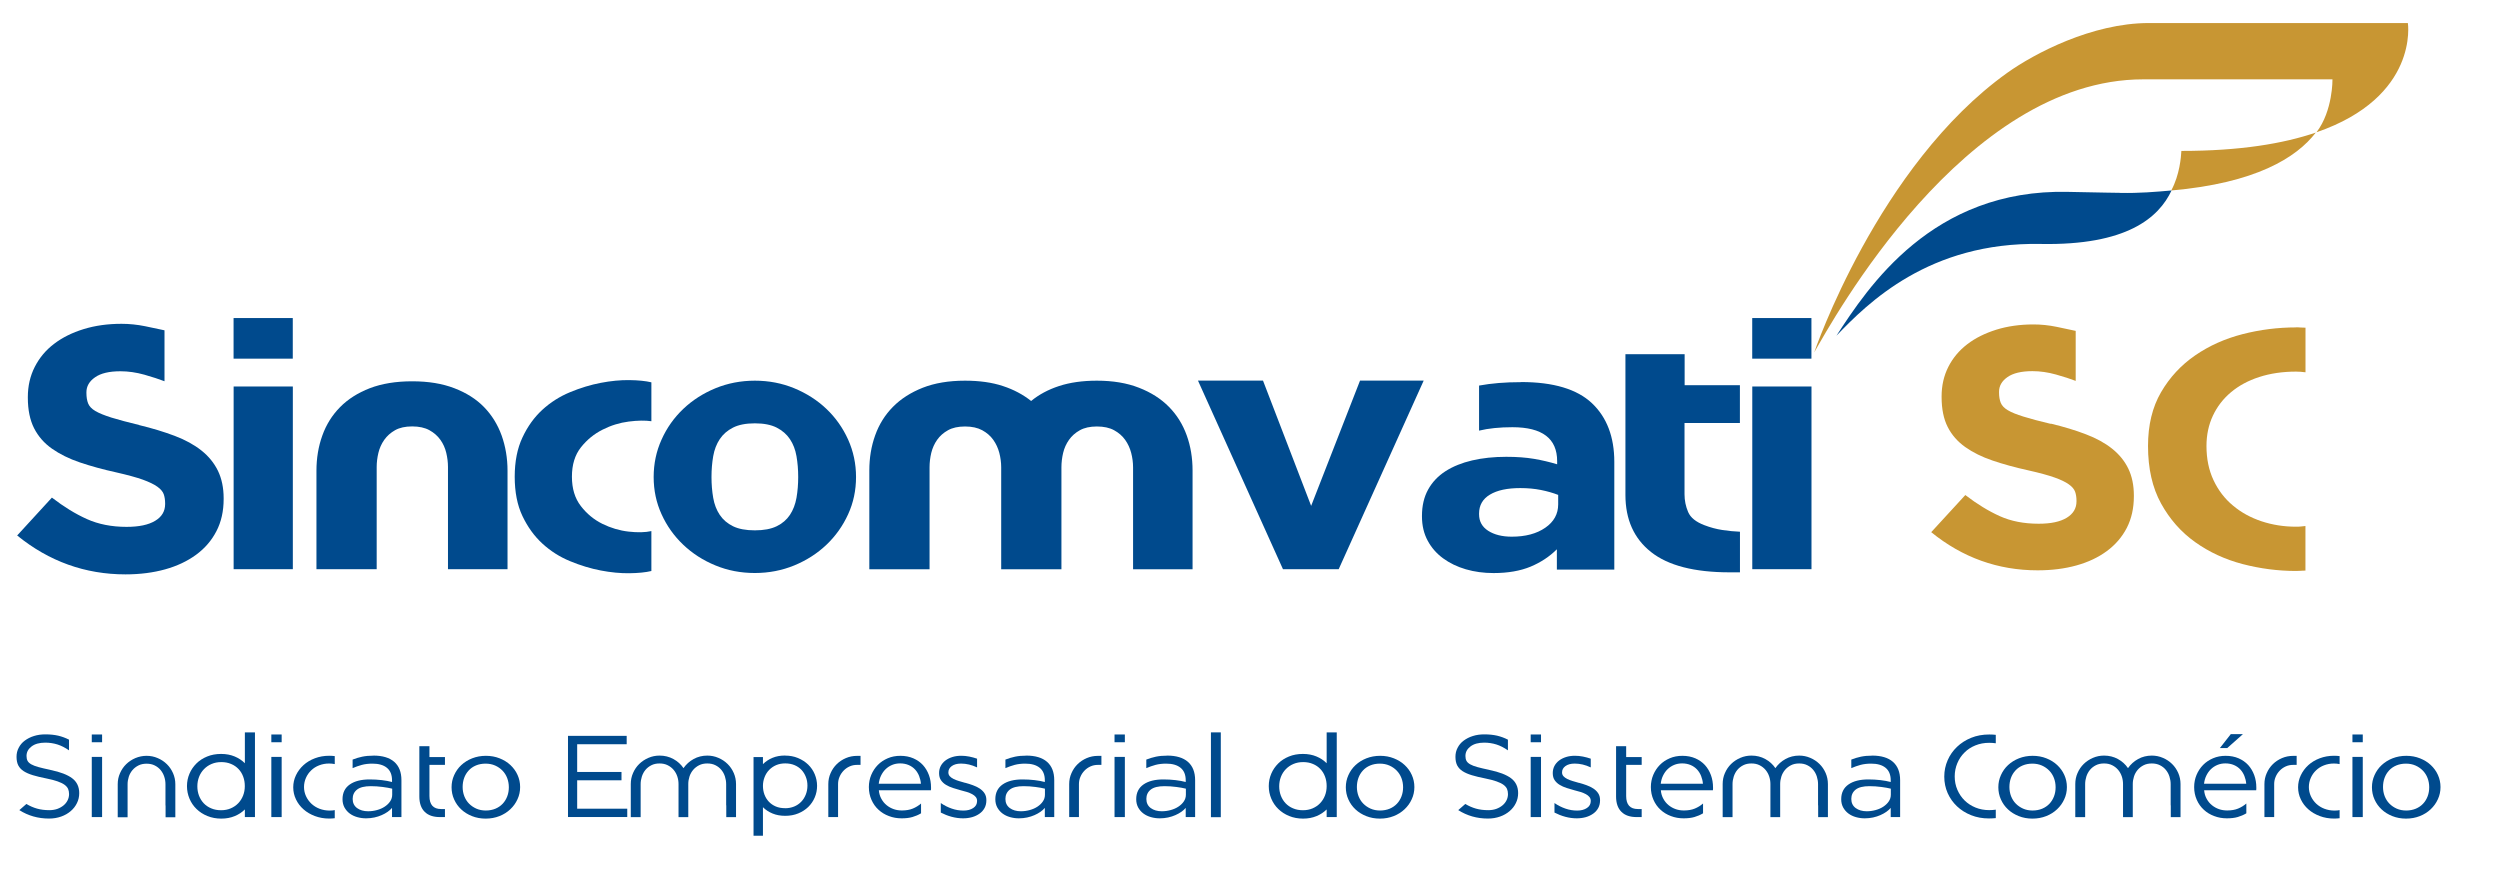
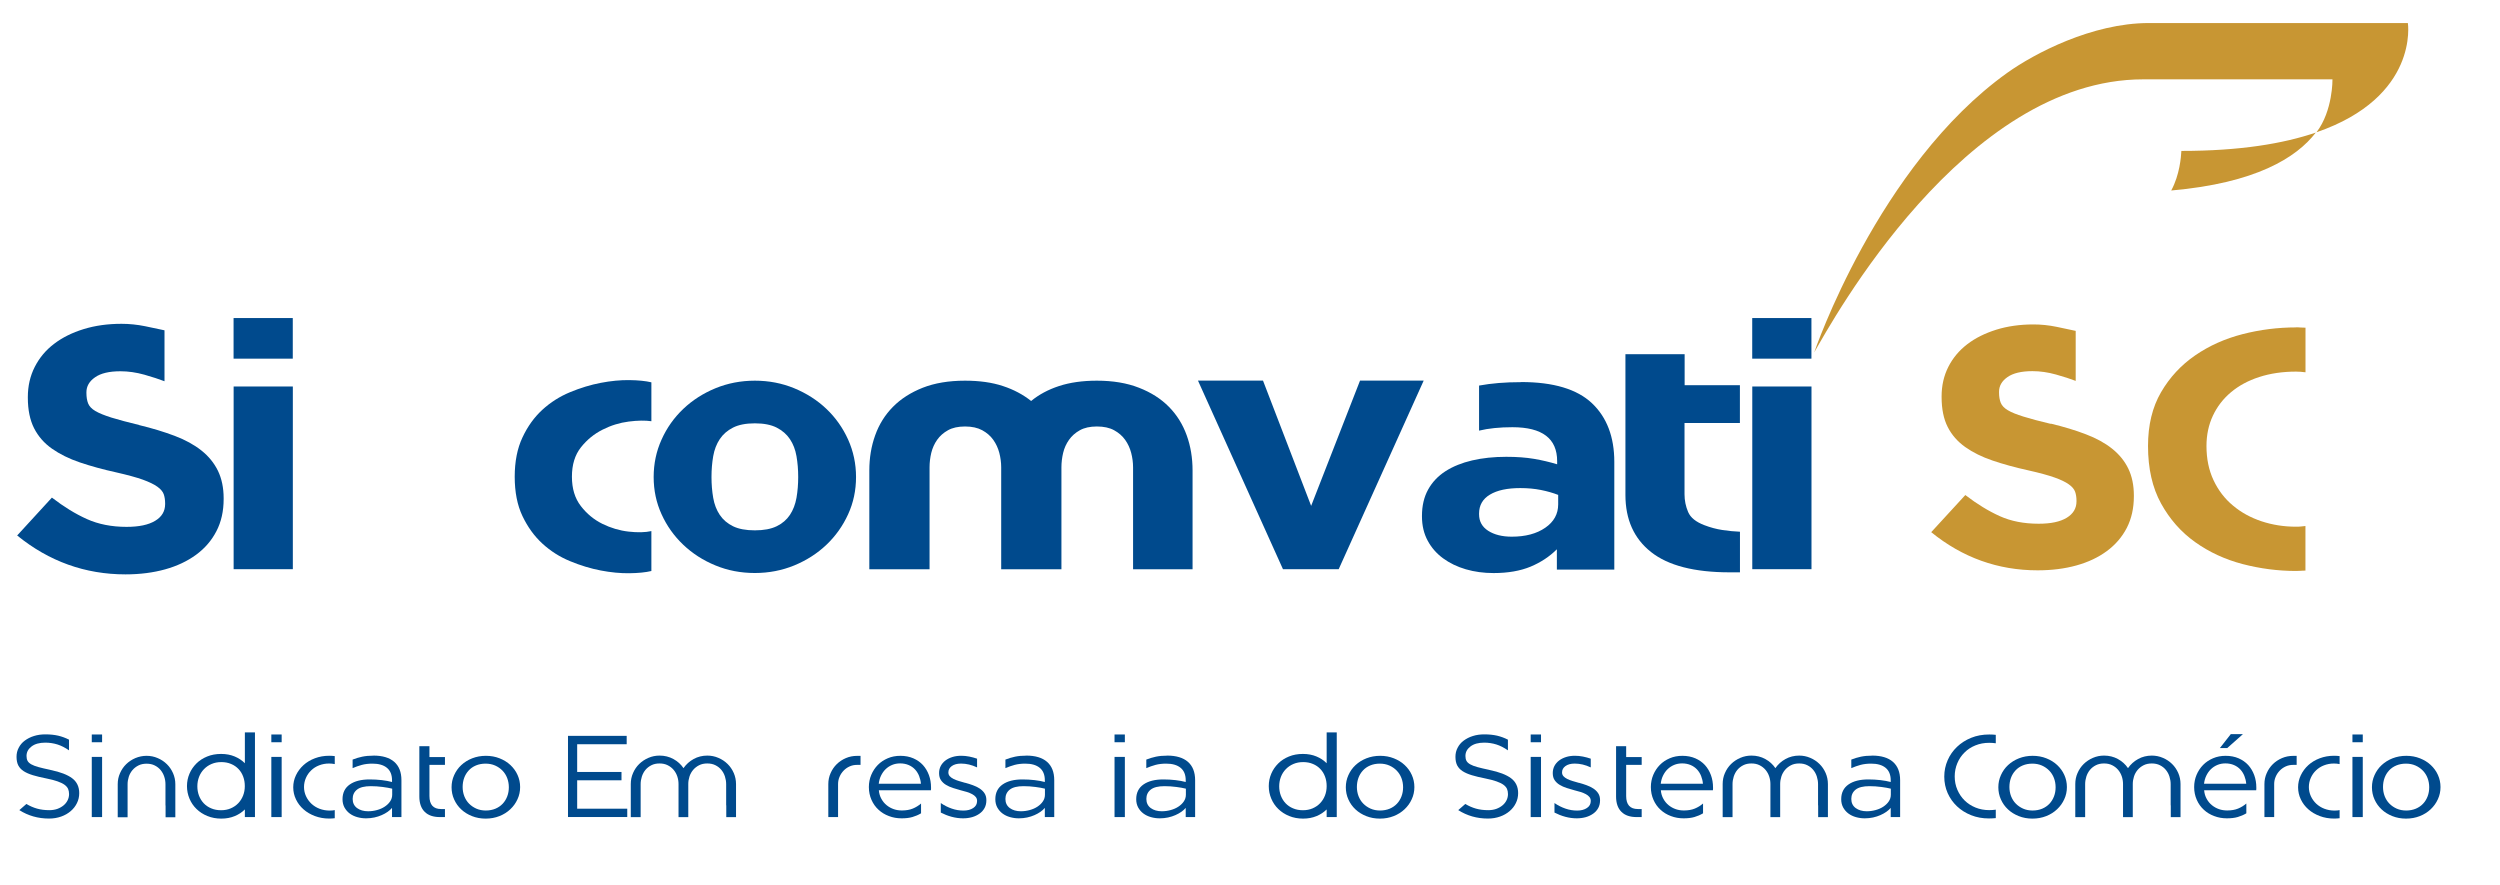
<svg xmlns="http://www.w3.org/2000/svg" id="Camada_1" data-name="Camada 1" viewBox="0 0 438.3 155.17">
  <defs>
    <style> .cls-1 { fill: #004a8d; } .cls-2 { fill: #c89633; } </style>
  </defs>
  <g>
    <path class="cls-2" d="M422.14,4.04h-45.41c-9.95,0-20.11,5.36-24.82,8.73-22.69,16.22-33.84,49.01-33.84,49.01,3.15-5.48,26.29-47.87,57.69-47.87h33.17s.09,5.49-2.8,9.28c18.02-6.21,16.02-19.15,16.02-19.15" />
    <path class="cls-2" d="M382.44,26.45c-.06,1.08-.29,4.18-1.77,6.93h-.02v.02c14.82-1.3,21.97-5.75,25.36-10.16-5.67,1.94-13.28,3.22-23.56,3.22" />
-     <path class="cls-1" d="M371.72,33.81s-3.21-.04-9.16-.17c-23.82-.55-35.1,16.78-40.6,25.22,5.51-5.75,16.27-16.46,35.79-16.09,15.13.29,20.72-4.6,22.97-9.38-2.75.25-5.72.5-9,.43" />
  </g>
  <g>
    <g>
      <path class="cls-1" d="M8.85,134.99c1.72.35,2.99.84,3.81,1.46.82.62,1.23,1.49,1.23,2.6,0,.62-.13,1.21-.4,1.75-.26.54-.63,1.01-1.1,1.41-.47.4-1.02.72-1.67.95s-1.35.35-2.12.35c-1.94,0-3.67-.5-5.21-1.48l1.24-1.08c.61.37,1.24.64,1.88.82.64.18,1.36.27,2.15.27.51,0,.99-.08,1.41-.23.43-.16.79-.37,1.1-.63.31-.26.54-.57.7-.9.16-.34.24-.69.24-1.06,0-.34-.06-.64-.17-.91-.12-.26-.32-.5-.62-.72-.3-.22-.71-.42-1.23-.6-.52-.18-1.19-.36-2-.52-.9-.18-1.67-.36-2.32-.56-.65-.2-1.19-.43-1.62-.71-.43-.28-.74-.62-.95-1.02-.2-.4-.3-.9-.3-1.49s.12-1.1.38-1.59c.25-.49.6-.91,1.06-1.25s.99-.62,1.61-.81c.62-.2,1.29-.29,2.02-.29.83,0,1.57.08,2.24.23.66.16,1.29.39,1.89.7v1.87c-.68-.47-1.36-.82-2.03-1.03-.68-.21-1.39-.32-2.13-.32-1.02,0-1.82.22-2.41.67-.59.45-.88,1-.88,1.67,0,.34.06.62.18.85s.34.43.65.61c.31.18.74.34,1.28.49s1.24.31,2.09.49Z" />
      <path class="cls-1" d="M17.9,128.77v1.36h-1.81v-1.36h1.81ZM16.09,132.7h1.81v10.55h-1.81v-10.55Z" />
      <path class="cls-1" d="M25.69,132.51c.69,0,1.34.13,1.96.4.62.26,1.15.62,1.61,1.07s.81.97,1.08,1.58c.26.6.4,1.24.4,1.92v5.8h-1.71v-2.07h-.02v-3.71c0-.45-.07-.89-.21-1.32s-.35-.82-.63-1.16c-.28-.34-.62-.61-1.04-.82-.41-.21-.89-.31-1.43-.31s-1.02.1-1.43.31c-.41.21-.76.48-1.05.82-.28.34-.5.72-.64,1.16-.14.43-.21.87-.21,1.32v5.78h-1.73v-5.8c0-.68.13-1.32.4-1.92.26-.6.62-1.13,1.08-1.58s.99-.8,1.61-1.07c.62-.26,1.28-.4,1.98-.4Z" />
      <path class="cls-1" d="M44.7,128.41v14.84h-1.77v-1.34c-.49.49-1.08.88-1.78,1.17s-1.48.44-2.35.44-1.71-.15-2.45-.46c-.74-.3-1.37-.71-1.9-1.23-.53-.51-.94-1.12-1.23-1.81-.29-.69-.44-1.42-.44-2.2s.15-1.5.44-2.18c.29-.68.7-1.27,1.22-1.79.52-.52,1.15-.92,1.88-1.22.73-.3,1.55-.45,2.44-.45s1.67.15,2.37.44c.7.29,1.3.69,1.8,1.19v-5.41h1.77ZM38.76,142.05c.62,0,1.19-.11,1.7-.33.51-.22.95-.52,1.31-.9.37-.39.65-.83.85-1.34.2-.51.3-1.06.3-1.66s-.09-1.13-.28-1.65c-.19-.52-.46-.96-.82-1.34-.36-.38-.79-.68-1.3-.89-.51-.22-1.08-.33-1.72-.33s-1.19.11-1.71.33c-.52.22-.96.53-1.33.91-.37.38-.66.83-.86,1.35-.2.52-.3,1.07-.3,1.66s.1,1.13.29,1.64c.2.51.47.95.83,1.33.36.38.8.68,1.31.89.51.22,1.09.33,1.73.33Z" />
      <path class="cls-1" d="M49.38,128.77v1.36h-1.81v-1.36h1.81ZM47.57,132.7h1.81v10.55h-1.81v-10.55Z" />
      <path class="cls-1" d="M58.69,143.45c-.31.04-.64.06-.98.06-.89,0-1.73-.15-2.5-.44-.77-.29-1.44-.68-2-1.18-.56-.49-1-1.07-1.32-1.74s-.48-1.37-.48-2.12.16-1.45.48-2.12.76-1.26,1.32-1.77c.56-.51,1.23-.91,2-1.2.77-.29,1.61-.44,2.5-.44.34,0,.66.02.98.06v1.4c-.34-.07-.67-.1-1-.1-.62,0-1.2.11-1.74.32-.54.21-1,.5-1.39.88-.39.37-.7.81-.92,1.31-.22.5-.34,1.04-.34,1.61s.12,1.11.35,1.61c.23.5.55.94.95,1.32.4.37.87.67,1.42.88.55.21,1.15.32,1.8.32.33,0,.62-.03.87-.08v1.42Z" />
      <path class="cls-1" d="M65.47,132.47c1.58,0,2.8.36,3.64,1.09.84.73,1.27,1.8,1.27,3.22v6.47h-1.65v-1.61c-.2.24-.46.47-.77.69s-.66.41-1.05.58c-.39.17-.81.31-1.28.41s-.95.15-1.45.15c-.53,0-1.04-.07-1.54-.21-.5-.14-.94-.35-1.32-.63-.38-.28-.68-.63-.92-1.05-.23-.42-.35-.91-.35-1.46,0-1.14.43-2,1.28-2.59s2.01-.88,3.48-.88c.73,0,1.44.04,2.12.12.68.08,1.28.19,1.8.33v-.29c0-.98-.3-1.71-.9-2.2-.6-.49-1.44-.73-2.52-.73-.69,0-1.31.07-1.87.22-.55.15-1.09.34-1.62.57v-1.5c.55-.22,1.12-.39,1.69-.51.58-.12,1.23-.18,1.96-.18ZM68.76,138.27c-.43-.11-.99-.21-1.67-.3-.68-.09-1.38-.14-2.08-.14-1.1,0-1.9.2-2.41.6-.51.4-.77.95-.77,1.64s.26,1.22.77,1.6c.51.37,1.16.56,1.93.56.53,0,1.05-.07,1.56-.21.51-.14.97-.34,1.36-.6.39-.26.71-.56.95-.92.24-.35.36-.75.36-1.18v-1.04Z" />
      <path class="cls-1" d="M78.01,143.25h-.89c-1.15,0-2.04-.3-2.66-.92-.62-.61-.94-1.5-.94-2.68v-8.83h1.77v1.91h2.72v1.36h-2.72v5.47c0,1.52.68,2.28,2.05,2.28h.67v1.4Z" />
      <path class="cls-1" d="M85.15,143.52c-.87,0-1.67-.15-2.4-.44-.73-.29-1.36-.68-1.89-1.18-.53-.49-.94-1.07-1.24-1.74-.3-.66-.45-1.38-.45-2.14s.15-1.45.45-2.12c.3-.67.71-1.26,1.25-1.76.54-.5,1.17-.9,1.91-1.19.74-.29,1.54-.44,2.41-.44s1.67.15,2.4.44c.73.29,1.37.68,1.9,1.18s.95,1.07,1.25,1.74c.3.67.45,1.37.45,2.12s-.15,1.47-.46,2.13c-.3.67-.72,1.25-1.26,1.76-.54.51-1.17.91-1.91,1.2-.74.29-1.54.44-2.41.44ZM85.13,133.88c-.62,0-1.19.11-1.69.32-.5.21-.92.5-1.27.88s-.61.81-.79,1.3c-.18.5-.27,1.03-.27,1.6s.1,1.11.29,1.61c.2.5.47.94.83,1.3.36.37.79.66,1.28.88.5.22,1.05.33,1.66.33s1.19-.11,1.69-.32c.5-.21.92-.5,1.27-.87.35-.37.61-.8.8-1.29.19-.5.28-1.03.28-1.6s-.1-1.11-.29-1.61-.47-.94-.83-1.31c-.36-.37-.79-.67-1.29-.89-.5-.22-1.06-.33-1.67-.33Z" />
      <path class="cls-1" d="M109.87,130.48h-8.68v4.86h7.77v1.46h-7.77v4.98h8.78v1.46h-10.39v-14.23h10.29v1.46Z" />
      <path class="cls-1" d="M123.99,132.47c.69,0,1.34.13,1.96.4.62.26,1.15.62,1.61,1.07s.81.97,1.08,1.58c.26.6.4,1.25.4,1.94v5.8h-1.71v-2.07h-.02v-3.71c0-.45-.07-.89-.21-1.33-.14-.44-.35-.83-.63-1.17-.28-.34-.62-.61-1.04-.82-.41-.21-.89-.31-1.43-.31s-1.02.1-1.43.31c-.41.21-.76.48-1.05.82-.28.34-.5.72-.64,1.16s-.21.87-.21,1.32v5.8h-1.71v-5.8c0-.45-.07-.89-.21-1.32s-.36-.82-.64-1.16c-.29-.34-.63-.61-1.05-.82-.41-.21-.89-.31-1.43-.31s-1.02.1-1.43.31c-.41.21-.76.48-1.04.82-.28.34-.49.73-.63,1.17-.14.44-.21.88-.21,1.33v5.78h-1.73v-5.8c0-.69.13-1.34.4-1.94.26-.6.62-1.13,1.08-1.58s.99-.8,1.61-1.07,1.27-.4,1.96-.4c.88,0,1.69.2,2.42.6.73.4,1.32.93,1.77,1.6.46-.66,1.05-1.2,1.78-1.6.72-.4,1.53-.6,2.41-.6Z" />
-       <path class="cls-1" d="M137.63,132.47c.83,0,1.59.14,2.28.43.69.29,1.28.67,1.78,1.15.49.48.88,1.04,1.15,1.69s.41,1.33.41,2.04-.14,1.4-.41,2.03c-.27.64-.65,1.19-1.14,1.67-.49.47-1.07.85-1.76,1.13-.68.28-1.44.42-2.27.42s-1.55-.13-2.21-.4-1.22-.63-1.7-1.11v5h-1.65v-13.79h1.65v1.24c.47-.47,1.03-.84,1.68-1.11s1.37-.4,2.19-.4ZM137.63,141.7c.58,0,1.11-.1,1.6-.3s.89-.48,1.24-.84.61-.78.8-1.26c.19-.48.29-1,.29-1.56s-.09-1.05-.28-1.53c-.18-.47-.44-.89-.77-1.24s-.74-.63-1.22-.83c-.48-.2-1.02-.3-1.62-.3s-1.11.1-1.59.3c-.47.2-.88.49-1.23.84-.35.36-.61.78-.8,1.26-.19.48-.29.99-.29,1.54s.09,1.05.26,1.52c.18.47.43.89.77,1.25s.75.64,1.22.84c.47.2,1.01.3,1.61.3Z" />
      <path class="cls-1" d="M150.87,132.53v1.57h-.63c-.46,0-.89.09-1.29.27-.4.18-.75.43-1.05.74-.3.31-.54.67-.71,1.08-.18.41-.26.83-.26,1.28v5.78h-1.71v-5.78c0-.68.13-1.32.4-1.92.26-.6.62-1.13,1.08-1.58s.99-.8,1.6-1.06,1.26-.39,1.95-.39h.63Z" />
      <path class="cls-1" d="M161.46,142.6c-.45.27-.95.48-1.49.64-.55.16-1.18.23-1.9.23-.79,0-1.53-.13-2.23-.4-.7-.26-1.31-.63-1.82-1.11-.52-.47-.93-1.05-1.23-1.73-.3-.68-.46-1.42-.46-2.24,0-.76.14-1.47.42-2.14.28-.66.66-1.24,1.15-1.74s1.07-.88,1.74-1.17c.67-.29,1.41-.43,2.21-.43.85,0,1.61.15,2.28.44.66.29,1.22.68,1.68,1.18.45.5.8,1.08,1.05,1.76s.37,1.4.37,2.18v.22c0,.08,0,.17-.02.26h-9.13c.05.57.2,1.07.45,1.51.24.44.55.81.92,1.11s.78.53,1.24.69.94.23,1.44.23c.73,0,1.37-.11,1.9-.33.54-.22,1.02-.52,1.45-.89v1.71ZM157.8,133.84c-.5,0-.97.09-1.4.27s-.81.43-1.14.75c-.33.32-.59.7-.8,1.13-.21.43-.34.91-.4,1.42h7.4c-.04-.47-.15-.93-.32-1.36-.17-.43-.41-.81-.71-1.14-.31-.33-.68-.59-1.12-.78s-.95-.29-1.51-.29Z" />
      <path class="cls-1" d="M169.23,137.24c.45.12.89.26,1.33.42.44.16.84.35,1.19.58.35.23.64.51.85.83.22.33.33.72.33,1.2v.04c0,.5-.1.95-.31,1.34-.21.39-.5.72-.88.99s-.81.48-1.3.62c-.5.14-1.03.21-1.6.21-.66,0-1.33-.09-2-.27s-1.3-.43-1.9-.74v-1.67c.62.43,1.27.75,1.94.98.67.23,1.35.34,2.04.34s1.26-.15,1.71-.45c.45-.3.67-.7.67-1.22v-.04c0-.26-.08-.48-.23-.67s-.37-.36-.63-.5c-.26-.14-.57-.27-.92-.38-.35-.11-.71-.21-1.09-.3-.45-.12-.9-.25-1.35-.4-.45-.14-.86-.33-1.23-.55-.37-.22-.66-.5-.88-.82s-.33-.73-.33-1.22v-.04c0-.45.1-.86.29-1.23.2-.37.47-.69.81-.95s.76-.47,1.23-.62,1-.22,1.57-.22c.46,0,.92.05,1.39.14s.92.22,1.37.37v1.53c-.95-.45-1.88-.67-2.81-.67-.69,0-1.23.15-1.63.44-.39.29-.59.65-.59,1.09v.04c0,.24.08.46.24.64.16.18.38.34.66.48.28.14.59.26.95.37.35.11.72.22,1.1.32Z" />
      <path class="cls-1" d="M179.92,132.47c1.58,0,2.8.36,3.64,1.09.84.73,1.27,1.8,1.27,3.22v6.47h-1.65v-1.61c-.2.24-.46.47-.77.69s-.66.41-1.05.58c-.39.17-.81.31-1.28.41s-.95.15-1.45.15c-.53,0-1.04-.07-1.54-.21-.5-.14-.94-.35-1.32-.63-.38-.28-.68-.63-.92-1.05-.23-.42-.35-.91-.35-1.46,0-1.14.43-2,1.28-2.59s2.01-.88,3.48-.88c.73,0,1.44.04,2.12.12.68.08,1.28.19,1.8.33v-.29c0-.98-.3-1.71-.9-2.2-.6-.49-1.44-.73-2.52-.73-.69,0-1.31.07-1.87.22-.55.15-1.09.34-1.62.57v-1.5c.55-.22,1.12-.39,1.69-.51.58-.12,1.23-.18,1.96-.18ZM183.2,138.27c-.43-.11-.99-.21-1.67-.3-.68-.09-1.38-.14-2.08-.14-1.1,0-1.9.2-2.41.6-.51.4-.77.95-.77,1.64s.26,1.22.77,1.6c.51.37,1.16.56,1.93.56.53,0,1.05-.07,1.56-.21.51-.14.97-.34,1.36-.6.39-.26.71-.56.95-.92.24-.35.36-.75.36-1.18v-1.04Z" />
-       <path class="cls-1" d="M193.1,132.53v1.57h-.63c-.46,0-.89.09-1.29.27-.4.18-.75.43-1.05.74-.3.31-.54.67-.71,1.08-.18.41-.26.83-.26,1.28v5.78h-1.71v-5.78c0-.68.13-1.32.4-1.92.26-.6.62-1.13,1.08-1.58s.99-.8,1.6-1.06,1.26-.39,1.95-.39h.63Z" />
      <path class="cls-1" d="M197.21,128.77v1.36h-1.81v-1.36h1.81ZM195.4,132.7h1.81v10.55h-1.81v-10.55Z" />
      <path class="cls-1" d="M204.62,132.47c1.58,0,2.8.36,3.64,1.09.84.73,1.27,1.8,1.27,3.22v6.47h-1.65v-1.61c-.2.24-.46.47-.77.69s-.66.41-1.05.58c-.39.17-.81.31-1.28.41s-.95.15-1.45.15c-.53,0-1.04-.07-1.54-.21-.5-.14-.94-.35-1.32-.63-.38-.28-.68-.63-.92-1.05-.23-.42-.35-.91-.35-1.46,0-1.14.43-2,1.28-2.59s2.01-.88,3.48-.88c.73,0,1.44.04,2.12.12.68.08,1.28.19,1.8.33v-.29c0-.98-.3-1.71-.9-2.2-.6-.49-1.44-.73-2.52-.73-.69,0-1.31.07-1.87.22-.55.15-1.09.34-1.62.57v-1.5c.55-.22,1.12-.39,1.69-.51.58-.12,1.23-.18,1.96-.18ZM207.91,138.27c-.43-.11-.99-.21-1.67-.3-.68-.09-1.38-.14-2.08-.14-1.1,0-1.9.2-2.41.6-.51.4-.77.95-.77,1.64s.26,1.22.77,1.6c.51.37,1.16.56,1.93.56.53,0,1.05-.07,1.56-.21.51-.14.97-.34,1.36-.6.39-.26.71-.56.95-.92.24-.35.36-.75.36-1.18v-1.04Z" />
-       <path class="cls-1" d="M212.3,143.27v-14.87h1.73v14.87h-1.73Z" />
      <path class="cls-1" d="M234.36,128.41v14.84h-1.77v-1.34c-.49.49-1.08.88-1.78,1.17s-1.48.44-2.35.44-1.71-.15-2.45-.46c-.74-.3-1.37-.71-1.9-1.23-.53-.51-.94-1.12-1.23-1.81-.29-.69-.44-1.42-.44-2.2s.15-1.5.44-2.18c.29-.68.7-1.27,1.22-1.79.52-.52,1.15-.92,1.88-1.22.73-.3,1.55-.45,2.44-.45s1.67.15,2.37.44c.7.29,1.3.69,1.8,1.19v-5.41h1.77ZM228.43,142.05c.62,0,1.19-.11,1.7-.33.51-.22.95-.52,1.31-.9.37-.39.65-.83.85-1.34.2-.51.3-1.06.3-1.66s-.09-1.13-.28-1.65c-.19-.52-.46-.96-.82-1.34-.36-.38-.79-.68-1.3-.89-.51-.22-1.08-.33-1.72-.33s-1.19.11-1.71.33c-.52.22-.96.53-1.33.91-.37.38-.66.83-.86,1.35-.2.52-.3,1.07-.3,1.66s.1,1.13.29,1.64c.2.51.47.95.83,1.33.36.38.8.68,1.31.89.51.22,1.09.33,1.73.33Z" />
      <path class="cls-1" d="M241.93,143.52c-.87,0-1.67-.15-2.4-.44-.73-.29-1.36-.68-1.89-1.18-.53-.49-.94-1.07-1.24-1.74-.3-.66-.45-1.38-.45-2.14s.15-1.45.45-2.12c.3-.67.71-1.26,1.25-1.76.54-.5,1.17-.9,1.91-1.19.74-.29,1.54-.44,2.41-.44s1.67.15,2.4.44c.73.29,1.37.68,1.9,1.18s.95,1.07,1.25,1.74c.3.67.45,1.37.45,2.12s-.15,1.47-.46,2.13c-.3.67-.72,1.25-1.26,1.76-.54.51-1.17.91-1.91,1.2-.74.29-1.54.44-2.41.44ZM241.91,133.88c-.62,0-1.19.11-1.69.32-.5.21-.92.5-1.27.88s-.61.81-.79,1.3c-.18.5-.27,1.03-.27,1.6s.1,1.11.29,1.61c.2.5.47.94.83,1.3.36.37.79.66,1.28.88.5.22,1.05.33,1.66.33s1.19-.11,1.69-.32c.5-.21.92-.5,1.27-.87.35-.37.61-.8.8-1.29.19-.5.28-1.03.28-1.6s-.1-1.11-.29-1.61-.47-.94-.83-1.31c-.36-.37-.79-.67-1.29-.89-.5-.22-1.06-.33-1.67-.33Z" />
      <path class="cls-1" d="M261.12,134.99c1.72.35,2.99.84,3.81,1.46.82.62,1.23,1.49,1.23,2.6,0,.62-.13,1.21-.4,1.75-.26.54-.63,1.01-1.1,1.41-.47.4-1.02.72-1.67.95s-1.35.35-2.12.35c-1.94,0-3.67-.5-5.21-1.48l1.24-1.08c.61.37,1.24.64,1.88.82.64.18,1.36.27,2.15.27.51,0,.99-.08,1.41-.23.43-.16.79-.37,1.1-.63.31-.26.54-.57.7-.9.16-.34.24-.69.24-1.06,0-.34-.06-.64-.17-.91-.12-.26-.32-.5-.62-.72-.3-.22-.71-.42-1.23-.6-.52-.18-1.19-.36-2-.52-.9-.18-1.67-.36-2.32-.56-.65-.2-1.19-.43-1.62-.71-.43-.28-.74-.62-.95-1.02-.2-.4-.3-.9-.3-1.49s.12-1.1.38-1.59c.25-.49.6-.91,1.06-1.25s.99-.62,1.61-.81c.62-.2,1.29-.29,2.02-.29.83,0,1.57.08,2.24.23.66.16,1.29.39,1.89.7v1.87c-.68-.47-1.36-.82-2.03-1.03-.68-.21-1.39-.32-2.13-.32-1.02,0-1.82.22-2.41.67-.59.45-.88,1-.88,1.67,0,.34.06.62.18.85s.34.43.65.61c.31.18.74.34,1.28.49s1.24.31,2.09.49Z" />
      <path class="cls-1" d="M270.17,128.77v1.36h-1.81v-1.36h1.81ZM268.36,132.7h1.81v10.55h-1.81v-10.55Z" />
      <path class="cls-1" d="M276.82,137.24c.45.12.89.26,1.33.42.44.16.84.35,1.19.58.35.23.64.51.85.83.22.33.33.72.33,1.2v.04c0,.5-.1.95-.31,1.34-.21.39-.5.72-.88.99s-.81.48-1.3.62c-.5.14-1.03.21-1.6.21-.66,0-1.33-.09-2-.27s-1.3-.43-1.9-.74v-1.67c.62.43,1.27.75,1.94.98.67.23,1.35.34,2.04.34s1.26-.15,1.71-.45c.45-.3.67-.7.67-1.22v-.04c0-.26-.08-.48-.23-.67s-.37-.36-.63-.5c-.26-.14-.57-.27-.92-.38-.35-.11-.71-.21-1.09-.3-.45-.12-.9-.25-1.35-.4-.45-.14-.86-.33-1.23-.55-.37-.22-.66-.5-.88-.82s-.33-.73-.33-1.22v-.04c0-.45.1-.86.29-1.23.2-.37.47-.69.81-.95s.76-.47,1.23-.62,1-.22,1.57-.22c.46,0,.92.05,1.39.14s.92.22,1.37.37v1.53c-.95-.45-1.88-.67-2.81-.67-.69,0-1.23.15-1.63.44-.39.29-.59.65-.59,1.09v.04c0,.24.08.46.24.64.16.18.38.34.66.48.28.14.59.26.95.37.35.11.72.22,1.1.32Z" />
      <path class="cls-1" d="M287.82,143.25h-.89c-1.15,0-2.04-.3-2.66-.92-.62-.61-.94-1.5-.94-2.68v-8.83h1.77v1.91h2.72v1.36h-2.72v5.47c0,1.52.68,2.28,2.05,2.28h.67v1.4Z" />
      <path class="cls-1" d="M298.56,142.6c-.45.27-.95.48-1.49.64-.55.16-1.18.23-1.9.23-.79,0-1.53-.13-2.23-.4-.7-.26-1.31-.63-1.82-1.11-.52-.47-.93-1.05-1.23-1.73-.3-.68-.46-1.42-.46-2.24,0-.76.14-1.47.42-2.14.28-.66.66-1.24,1.15-1.74s1.07-.88,1.74-1.17c.67-.29,1.41-.43,2.21-.43.85,0,1.61.15,2.28.44.66.29,1.22.68,1.68,1.18.45.5.8,1.08,1.05,1.76s.37,1.4.37,2.18v.22c0,.08,0,.17-.02.26h-9.13c.05.57.2,1.07.45,1.51.24.44.55.81.92,1.11s.78.53,1.24.69.94.23,1.44.23c.73,0,1.37-.11,1.9-.33.54-.22,1.02-.52,1.45-.89v1.71ZM294.9,133.84c-.5,0-.97.09-1.4.27s-.81.43-1.14.75c-.33.32-.59.7-.8,1.13-.21.43-.34.91-.4,1.42h7.4c-.04-.47-.15-.93-.32-1.36-.17-.43-.41-.81-.71-1.14-.31-.33-.68-.59-1.12-.78s-.95-.29-1.51-.29Z" />
      <path class="cls-1" d="M315.42,132.47c.69,0,1.34.13,1.96.4.62.26,1.15.62,1.61,1.07s.81.97,1.08,1.58c.26.6.4,1.25.4,1.94v5.8h-1.71v-2.07h-.02v-3.71c0-.45-.07-.89-.21-1.33-.14-.44-.35-.83-.63-1.17-.28-.34-.62-.61-1.04-.82-.41-.21-.89-.31-1.43-.31s-1.02.1-1.43.31c-.41.21-.76.48-1.05.82-.28.34-.5.72-.64,1.16s-.21.87-.21,1.32v5.8h-1.71v-5.8c0-.45-.07-.89-.21-1.32s-.36-.82-.64-1.16c-.29-.34-.63-.61-1.05-.82-.41-.21-.89-.31-1.43-.31s-1.02.1-1.43.31c-.41.21-.76.48-1.04.82-.28.34-.49.73-.63,1.17-.14.44-.21.88-.21,1.33v5.78h-1.73v-5.8c0-.69.13-1.34.4-1.94.26-.6.62-1.13,1.08-1.58s.99-.8,1.61-1.07,1.27-.4,1.96-.4c.88,0,1.69.2,2.42.6.73.4,1.32.93,1.77,1.6.46-.66,1.05-1.2,1.78-1.6.72-.4,1.53-.6,2.41-.6Z" />
      <path class="cls-1" d="M328.22,132.47c1.58,0,2.8.36,3.64,1.09.84.73,1.27,1.8,1.27,3.22v6.47h-1.65v-1.61c-.2.24-.46.47-.77.69s-.66.41-1.05.58c-.39.17-.81.31-1.28.41s-.95.15-1.45.15c-.53,0-1.04-.07-1.54-.21-.5-.14-.94-.35-1.32-.63-.38-.28-.68-.63-.92-1.05-.23-.42-.35-.91-.35-1.46,0-1.14.43-2,1.28-2.59s2.01-.88,3.48-.88c.73,0,1.44.04,2.12.12.68.08,1.28.19,1.8.33v-.29c0-.98-.3-1.71-.9-2.2-.6-.49-1.44-.73-2.52-.73-.69,0-1.31.07-1.87.22-.55.15-1.09.34-1.62.57v-1.5c.55-.22,1.12-.39,1.69-.51.58-.12,1.23-.18,1.96-.18ZM331.5,138.27c-.43-.11-.99-.21-1.67-.3-.68-.09-1.38-.14-2.08-.14-1.1,0-1.9.2-2.41.6-.51.4-.77.95-.77,1.64s.26,1.22.77,1.6c.51.37,1.16.56,1.93.56.53,0,1.05-.07,1.56-.21.51-.14.97-.34,1.36-.6.39-.26.71-.56.95-.92.24-.35.36-.75.36-1.18v-1.04Z" />
      <path class="cls-1" d="M349.9,143.43c-.39.04-.79.06-1.2.06-1.13,0-2.17-.19-3.12-.57-.96-.38-1.78-.9-2.48-1.56s-1.24-1.43-1.64-2.32c-.39-.89-.59-1.85-.59-2.88s.2-1.97.59-2.87c.39-.9.94-1.68,1.64-2.35.7-.67,1.53-1.2,2.49-1.59.96-.39,2.02-.58,3.17-.58.39,0,.77.02,1.14.06v1.48c-.19-.03-.38-.05-.57-.06s-.39-.02-.59-.02c-.87,0-1.67.15-2.41.45-.74.3-1.38.71-1.91,1.25-.54.53-.96,1.15-1.26,1.87-.3.71-.46,1.49-.46,2.32s.15,1.61.46,2.33c.31.72.73,1.35,1.27,1.88.54.53,1.18.95,1.92,1.25.74.3,1.54.45,2.39.45.2,0,.4,0,.59-.02s.38-.03.57-.06v1.48Z" />
      <path class="cls-1" d="M356.33,143.52c-.87,0-1.67-.15-2.4-.44-.73-.29-1.36-.68-1.89-1.18-.53-.49-.94-1.07-1.24-1.74-.3-.66-.45-1.38-.45-2.14s.15-1.45.45-2.12c.3-.67.71-1.26,1.25-1.76.54-.5,1.17-.9,1.91-1.19.74-.29,1.54-.44,2.41-.44s1.67.15,2.4.44c.73.29,1.37.68,1.9,1.18s.95,1.07,1.25,1.74c.3.67.45,1.37.45,2.12s-.15,1.47-.46,2.13c-.3.67-.72,1.25-1.26,1.76-.54.51-1.17.91-1.91,1.2-.74.29-1.54.44-2.41.44ZM356.31,133.88c-.62,0-1.19.11-1.69.32-.5.21-.92.5-1.27.88s-.61.81-.79,1.3c-.18.5-.27,1.03-.27,1.6s.1,1.11.29,1.61c.2.5.47.94.83,1.3.36.37.79.66,1.28.88.5.22,1.05.33,1.66.33s1.19-.11,1.69-.32c.5-.21.92-.5,1.27-.87.35-.37.61-.8.8-1.29.19-.5.28-1.03.28-1.6s-.1-1.11-.29-1.61-.47-.94-.83-1.31c-.36-.37-.79-.67-1.29-.89-.5-.22-1.06-.33-1.67-.33Z" />
      <path class="cls-1" d="M377.24,132.47c.69,0,1.34.13,1.96.4.62.26,1.15.62,1.61,1.07s.81.97,1.08,1.58c.26.6.4,1.25.4,1.94v5.8h-1.71v-2.07h-.02v-3.71c0-.45-.07-.89-.21-1.33-.14-.44-.35-.83-.63-1.17-.28-.34-.62-.61-1.04-.82-.41-.21-.89-.31-1.43-.31s-1.02.1-1.43.31c-.41.21-.76.48-1.05.82-.28.34-.5.72-.64,1.16s-.21.87-.21,1.32v5.8h-1.71v-5.8c0-.45-.07-.89-.21-1.32s-.36-.82-.64-1.16c-.29-.34-.63-.61-1.05-.82-.41-.21-.89-.31-1.43-.31s-1.02.1-1.43.31c-.41.21-.76.48-1.04.82-.28.34-.49.73-.63,1.17-.14.44-.21.88-.21,1.33v5.78h-1.73v-5.8c0-.69.13-1.34.4-1.94.26-.6.62-1.13,1.08-1.58s.99-.8,1.61-1.07,1.27-.4,1.96-.4c.88,0,1.69.2,2.42.6.73.4,1.32.93,1.77,1.6.46-.66,1.05-1.2,1.78-1.6.72-.4,1.53-.6,2.41-.6Z" />
      <path class="cls-1" d="M393.81,142.6c-.45.27-.95.48-1.49.64-.55.16-1.18.23-1.9.23-.79,0-1.53-.13-2.23-.4-.7-.26-1.31-.63-1.82-1.11-.52-.47-.93-1.05-1.23-1.73-.3-.68-.46-1.42-.46-2.24,0-.76.14-1.47.42-2.14.28-.66.66-1.24,1.15-1.74s1.07-.88,1.74-1.17c.67-.29,1.41-.43,2.21-.43.85,0,1.61.15,2.28.44.66.29,1.22.68,1.68,1.18.45.5.8,1.08,1.05,1.76s.37,1.4.37,2.18v.22c0,.08,0,.17-.02.26h-9.13c.05.57.2,1.07.45,1.51.24.44.55.81.92,1.11s.78.53,1.24.69.94.23,1.44.23c.73,0,1.37-.11,1.9-.33.54-.22,1.02-.52,1.45-.89v1.71ZM390.15,133.84c-.5,0-.97.09-1.4.27s-.81.43-1.14.75c-.33.32-.59.7-.8,1.13-.21.43-.34.91-.4,1.42h7.4c-.04-.47-.15-.93-.32-1.36-.17-.43-.41-.81-.71-1.14-.31-.33-.68-.59-1.12-.78s-.95-.29-1.51-.29ZM389.19,131.15l1.91-2.44h2.13l-2.75,2.44h-1.3Z" />
      <path class="cls-1" d="M402.65,132.53v1.57h-.63c-.46,0-.89.09-1.29.27-.4.18-.75.43-1.05.74-.3.31-.54.67-.71,1.08-.18.41-.26.83-.26,1.28v5.78h-1.71v-5.78c0-.68.13-1.32.4-1.92.26-.6.62-1.13,1.08-1.58s.99-.8,1.6-1.06,1.26-.39,1.95-.39h.63Z" />
      <path class="cls-1" d="M410.18,143.45c-.31.04-.64.06-.98.06-.89,0-1.73-.15-2.5-.44-.77-.29-1.44-.68-2-1.18-.56-.49-1-1.07-1.32-1.74s-.48-1.37-.48-2.12.16-1.45.48-2.12.76-1.26,1.32-1.77c.56-.51,1.23-.91,2-1.2.77-.29,1.61-.44,2.5-.44.34,0,.66.02.98.06v1.4c-.34-.07-.67-.1-1-.1-.62,0-1.2.11-1.74.32-.54.21-1,.5-1.39.88-.39.37-.7.81-.92,1.31-.22.5-.34,1.04-.34,1.61s.12,1.11.35,1.61c.23.5.55.94.95,1.32.4.37.87.67,1.42.88.55.21,1.15.32,1.8.32.33,0,.62-.03.87-.08v1.42Z" />
      <path class="cls-1" d="M414.24,128.77v1.36h-1.81v-1.36h1.81ZM412.43,132.7h1.81v10.55h-1.81v-10.55Z" />
      <path class="cls-1" d="M421.83,143.52c-.87,0-1.67-.15-2.4-.44-.73-.29-1.36-.68-1.89-1.18-.53-.49-.94-1.07-1.24-1.74-.3-.66-.45-1.38-.45-2.14s.15-1.45.45-2.12c.3-.67.71-1.26,1.25-1.76.54-.5,1.17-.9,1.91-1.19.74-.29,1.54-.44,2.41-.44s1.67.15,2.4.44c.73.29,1.37.68,1.9,1.18s.95,1.07,1.25,1.74c.3.67.45,1.37.45,2.12s-.15,1.47-.46,2.13c-.3.67-.72,1.25-1.26,1.76-.54.51-1.17.91-1.91,1.2-.74.29-1.54.44-2.41.44ZM421.81,133.88c-.62,0-1.19.11-1.69.32-.5.21-.92.5-1.27.88s-.61.81-.79,1.3c-.18.5-.27,1.03-.27,1.6s.1,1.11.29,1.61c.2.5.47.94.83,1.3.36.37.79.66,1.28.88.5.22,1.05.33,1.66.33s1.19-.11,1.69-.32c.5-.21.92-.5,1.27-.87.35-.37.61-.8.8-1.29.19-.5.28-1.03.28-1.6s-.1-1.11-.29-1.61-.47-.94-.83-1.31c-.36-.37-.79-.67-1.29-.89-.5-.22-1.06-.33-1.67-.33Z" />
    </g>
    <g>
      <path class="cls-1" d="M24.37,74.52c2.33.56,4.42,1.2,6.27,1.9,1.85.7,3.41,1.56,4.67,2.56,1.27,1.01,2.23,2.19,2.9,3.56.66,1.37,1,2.98,1,4.83v.12c0,2.13-.42,4.01-1.27,5.64-.84,1.63-2.03,3.01-3.56,4.13s-3.34,1.98-5.43,2.56c-2.09.58-4.4.88-6.94.88-7.08,0-13.41-2.27-19-6.82l6.09-6.64c2.09,1.61,4.14,2.87,6.15,3.77,2.01.9,4.32,1.36,6.94,1.36,2.17,0,3.84-.35,5.01-1.06,1.17-.7,1.75-1.68,1.75-2.93v-.12c0-.6-.08-1.14-.24-1.6-.16-.46-.53-.91-1.12-1.33-.58-.42-1.44-.83-2.56-1.24-1.13-.4-2.67-.82-4.64-1.27-2.37-.52-4.5-1.11-6.39-1.75-1.89-.64-3.52-1.45-4.89-2.41-1.37-.96-2.41-2.16-3.14-3.59-.72-1.43-1.09-3.21-1.09-5.34v-.12c0-1.93.4-3.69,1.21-5.28s1.93-2.94,3.38-4.04c1.45-1.11,3.18-1.97,5.19-2.59,2.01-.62,4.22-.93,6.64-.93,1.37,0,2.74.14,4.13.42,1.39.28,2.52.52,3.41.72v8.93c-.93-.36-2.1-.74-3.53-1.15-1.43-.4-2.83-.6-4.19-.6-1.97,0-3.46.35-4.46,1.06-1.01.7-1.51,1.58-1.51,2.62v.12c0,.72.1,1.34.3,1.84.2.5.62.95,1.27,1.33.64.38,1.58.76,2.81,1.15,1.23.38,2.84.81,4.86,1.3Z" />
      <path class="cls-1" d="M51.33,55.76v7.12h-10.38v-7.12h10.38ZM40.96,67.76h10.38v32.03h-10.38v-32.03Z" />
-       <path class="cls-1" d="M88.97,99.79h-10.43v-17.92c0-.8-.1-1.63-.3-2.47-.2-.84-.54-1.61-1.03-2.29-.48-.68-1.13-1.25-1.93-1.69-.8-.44-1.81-.66-3.02-.66s-2.2.22-2.99.66c-.78.44-1.42,1.01-1.9,1.69-.48.68-.83,1.45-1.03,2.29-.2.84-.3,1.67-.3,2.47v17.92h-10.56v-17.25c0-2.21.34-4.27,1.03-6.18.68-1.91,1.72-3.57,3.11-4.98,1.39-1.41,3.13-2.51,5.22-3.32,2.09-.8,4.56-1.21,7.42-1.21s5.28.4,7.39,1.21c2.11.81,3.85,1.91,5.22,3.32s2.39,3.07,3.08,4.98c.68,1.91,1.03,3.97,1.03,6.18v17.25Z" />
      <path class="cls-1" d="M90.24,83.57c0-2.65.45-4.95,1.36-6.88.9-1.93,2.07-3.55,3.5-4.86,1.43-1.31,3.05-2.33,4.86-3.08s3.6-1.29,5.37-1.63c1.77-.34,3.44-.5,5.01-.48,1.57.02,2.86.15,3.86.39v6.82c-1.08-.16-2.41-.14-3.98.06s-3.1.67-4.58,1.42c-1.49.75-2.75,1.78-3.8,3.11-1.05,1.33-1.57,3.04-1.57,5.13s.52,3.81,1.57,5.16c1.04,1.35,2.3,2.38,3.77,3.11,1.47.72,3,1.18,4.58,1.36,1.59.18,2.93.15,4.01-.09v7c-1,.24-2.29.37-3.86.39s-3.24-.14-5.01-.48c-1.77-.34-3.56-.88-5.37-1.63-1.81-.74-3.43-1.77-4.86-3.08-1.43-1.31-2.59-2.92-3.5-4.83-.91-1.91-1.36-4.21-1.36-6.91Z" />
      <path class="cls-1" d="M132.34,66.74c2.45,0,4.75.44,6.91,1.33,2.15.89,4.03,2.09,5.64,3.62,1.61,1.53,2.87,3.32,3.8,5.37.92,2.05,1.39,4.24,1.39,6.57s-.46,4.51-1.39,6.54c-.93,2.03-2.19,3.81-3.8,5.34-1.61,1.53-3.49,2.73-5.64,3.62-2.15.88-4.45,1.33-6.91,1.33s-4.76-.44-6.91-1.33c-2.15-.88-4.03-2.09-5.64-3.62s-2.88-3.31-3.8-5.34c-.93-2.03-1.39-4.21-1.39-6.54s.46-4.52,1.39-6.57c.92-2.05,2.19-3.84,3.8-5.37,1.61-1.53,3.49-2.73,5.64-3.62,2.15-.88,4.45-1.33,6.91-1.33ZM132.34,92.98c1.57,0,2.84-.24,3.83-.72s1.76-1.15,2.32-1.99c.56-.84.94-1.84,1.15-2.99.2-1.15.3-2.36.3-3.65s-.1-2.5-.3-3.65c-.2-1.15-.58-2.14-1.15-2.99-.56-.84-1.34-1.52-2.32-2.02s-2.26-.75-3.83-.75-2.85.25-3.83.75c-.99.5-1.76,1.18-2.32,2.02-.56.84-.95,1.84-1.15,2.99-.2,1.15-.3,2.36-.3,3.65s.1,2.5.3,3.65c.2,1.15.58,2.14,1.15,2.99.56.84,1.34,1.51,2.32,1.99.98.48,2.26.72,3.83.72Z" />
      <path class="cls-1" d="M192.3,66.74c2.81,0,5.28.41,7.39,1.24,2.11.82,3.86,1.94,5.25,3.35,1.39,1.41,2.42,3.07,3.11,4.98s1.03,3.97,1.03,6.18v17.31h-10.43v-17.87c0-.84-.11-1.68-.33-2.53-.22-.84-.57-1.6-1.06-2.29s-1.13-1.24-1.93-1.68-1.81-.66-3.02-.66-2.2.22-2.99.66-1.42,1-1.9,1.68-.83,1.44-1.03,2.29c-.2.84-.3,1.69-.3,2.53v17.87h-10.56v-17.87c0-.84-.11-1.68-.33-2.53-.22-.84-.57-1.6-1.06-2.29s-1.13-1.24-1.93-1.68c-.81-.44-1.81-.66-3.02-.66s-2.2.22-2.99.66-1.42,1-1.9,1.68-.82,1.44-1.03,2.29c-.2.84-.3,1.69-.3,2.53v17.87h-10.56v-17.31c0-2.21.34-4.27,1.03-6.18.68-1.91,1.72-3.57,3.11-4.98,1.39-1.41,3.13-2.52,5.22-3.35,2.09-.82,4.56-1.24,7.42-1.24,2.53,0,4.75.31,6.64.94,1.89.62,3.54,1.5,4.95,2.62,1.37-1.13,3-2,4.89-2.62,1.89-.62,4.1-.94,6.63-.94Z" />
      <path class="cls-1" d="M234.7,99.79h-9.77l-14.9-33.06h11.4l8.44,21.96,8.57-21.96h11.16l-14.9,33.06Z" />
      <path class="cls-1" d="M266.67,66.98c5.67,0,9.81,1.24,12.43,3.71,2.61,2.47,3.92,5.9,3.92,10.29v18.88h-10.07v-3.56c-1.29,1.29-2.83,2.3-4.62,3.05-1.79.74-3.95,1.12-6.48,1.12-1.73,0-3.35-.22-4.86-.66s-2.83-1.08-3.98-1.92c-1.15-.84-2.05-1.87-2.71-3.1-.66-1.22-1-2.64-1-4.24v-.12c0-1.76.36-3.3,1.08-4.6.72-1.3,1.74-2.38,3.05-3.22,1.31-.84,2.87-1.47,4.67-1.89s3.8-.63,5.97-.63c1.85,0,3.48.12,4.89.36,1.41.24,2.75.56,4.04.95v-.55c0-3.97-2.61-5.95-7.84-5.95-2.25,0-4.2.2-5.85.6v-7.9c1.09-.2,2.23-.35,3.44-.45,1.21-.1,2.51-.15,3.92-.15ZM273.19,86.77c-.93-.36-1.94-.65-3.05-.87-1.11-.22-2.3-.33-3.59-.33-2.29,0-4.07.38-5.34,1.15-1.27.76-1.9,1.87-1.9,3.32v.12c0,1.25.53,2.21,1.6,2.9,1.06.68,2.44,1.03,4.13,1.03,2.41,0,4.37-.52,5.88-1.57,1.51-1.04,2.26-2.41,2.26-4.1v-1.63Z" />
      <path class="cls-1" d="M305.04,67.52v6.64h-9.71v12.49c0,1.09.21,2.12.63,3.11.42.99,1.38,1.76,2.87,2.32,1.04.4,2.09.68,3.14.84s2.07.26,3.08.3v7.12h-1.81c-6.19,0-10.79-1.19-13.78-3.56-3-2.37-4.49-5.71-4.49-10.01v-24.67h10.38v5.43h9.71Z" />
      <path class="cls-1" d="M317.58,55.76v7.12h-10.38v-7.12h10.38ZM307.21,67.76h10.38v32.03h-10.38v-32.03Z" />
    </g>
  </g>
  <g>
    <path class="cls-2" d="M359.54,74.27c2.29.55,4.34,1.17,6.16,1.87,1.82.69,3.35,1.53,4.59,2.52,1.24.99,2.19,2.15,2.84,3.49.65,1.34.98,2.92.98,4.74v.12c0,2.09-.42,3.94-1.24,5.54-.83,1.6-1.99,2.95-3.49,4.06-1.5,1.11-3.28,1.95-5.33,2.52-2.05.57-4.32.86-6.81.86-6.95,0-13.17-2.23-18.66-6.69l5.98-6.51c2.05,1.58,4.07,2.81,6.04,3.7,1.97.89,4.24,1.33,6.81,1.33,2.13,0,3.77-.34,4.92-1.04,1.14-.69,1.72-1.65,1.72-2.87v-.12c0-.59-.08-1.12-.24-1.57-.16-.45-.52-.89-1.1-1.3-.57-.41-1.41-.82-2.52-1.21-1.11-.39-2.63-.81-4.56-1.24-2.33-.51-4.42-1.09-6.28-1.72-1.86-.63-3.46-1.42-4.8-2.37-1.34-.95-2.37-2.12-3.08-3.52-.71-1.4-1.07-3.15-1.07-5.24v-.12c0-1.89.39-3.62,1.18-5.18.79-1.56,1.9-2.88,3.32-3.97,1.42-1.09,3.12-1.93,5.09-2.55,1.97-.61,4.15-.92,6.51-.92,1.34,0,2.7.14,4.06.42,1.36.28,2.48.51,3.35.71v8.77c-.91-.35-2.06-.73-3.46-1.12-1.4-.39-2.77-.59-4.12-.59-1.93,0-3.4.35-4.38,1.04-.99.69-1.48,1.55-1.48,2.58v.12c0,.71.1,1.31.3,1.81.2.49.61.93,1.24,1.3.63.38,1.55.75,2.75,1.12,1.2.38,2.79.8,4.77,1.27Z" />
    <path class="cls-2" d="M402.54,57.39c.28,0,.55,0,.83.03.28.02.55.03.83.03v7.82c-.32-.04-.6-.07-.86-.09-.26-.02-.52-.03-.8-.03-2.37,0-4.52.32-6.46.95-1.94.63-3.58,1.52-4.95,2.67s-2.42,2.52-3.17,4.12c-.75,1.6-1.12,3.37-1.12,5.3,0,2.25.41,4.25,1.24,6.01s1.96,3.24,3.41,4.44c1.44,1.21,3.11,2.12,5,2.75,1.9.63,3.91.95,6.04.95.28,0,.54,0,.8-.03s.54-.05.86-.09v7.82c-.28,0-.55,0-.83.03-.28.02-.55.03-.83.03-3.16,0-6.28-.41-9.36-1.21-3.08-.81-5.85-2.09-8.32-3.85-2.47-1.76-4.46-4.02-5.98-6.78-1.52-2.76-2.28-6.12-2.28-10.07,0-3.67.76-6.81,2.28-9.42,1.52-2.61,3.51-4.76,5.98-6.46,2.47-1.7,5.24-2.94,8.32-3.73s6.2-1.18,9.36-1.18Z" />
  </g>
</svg>